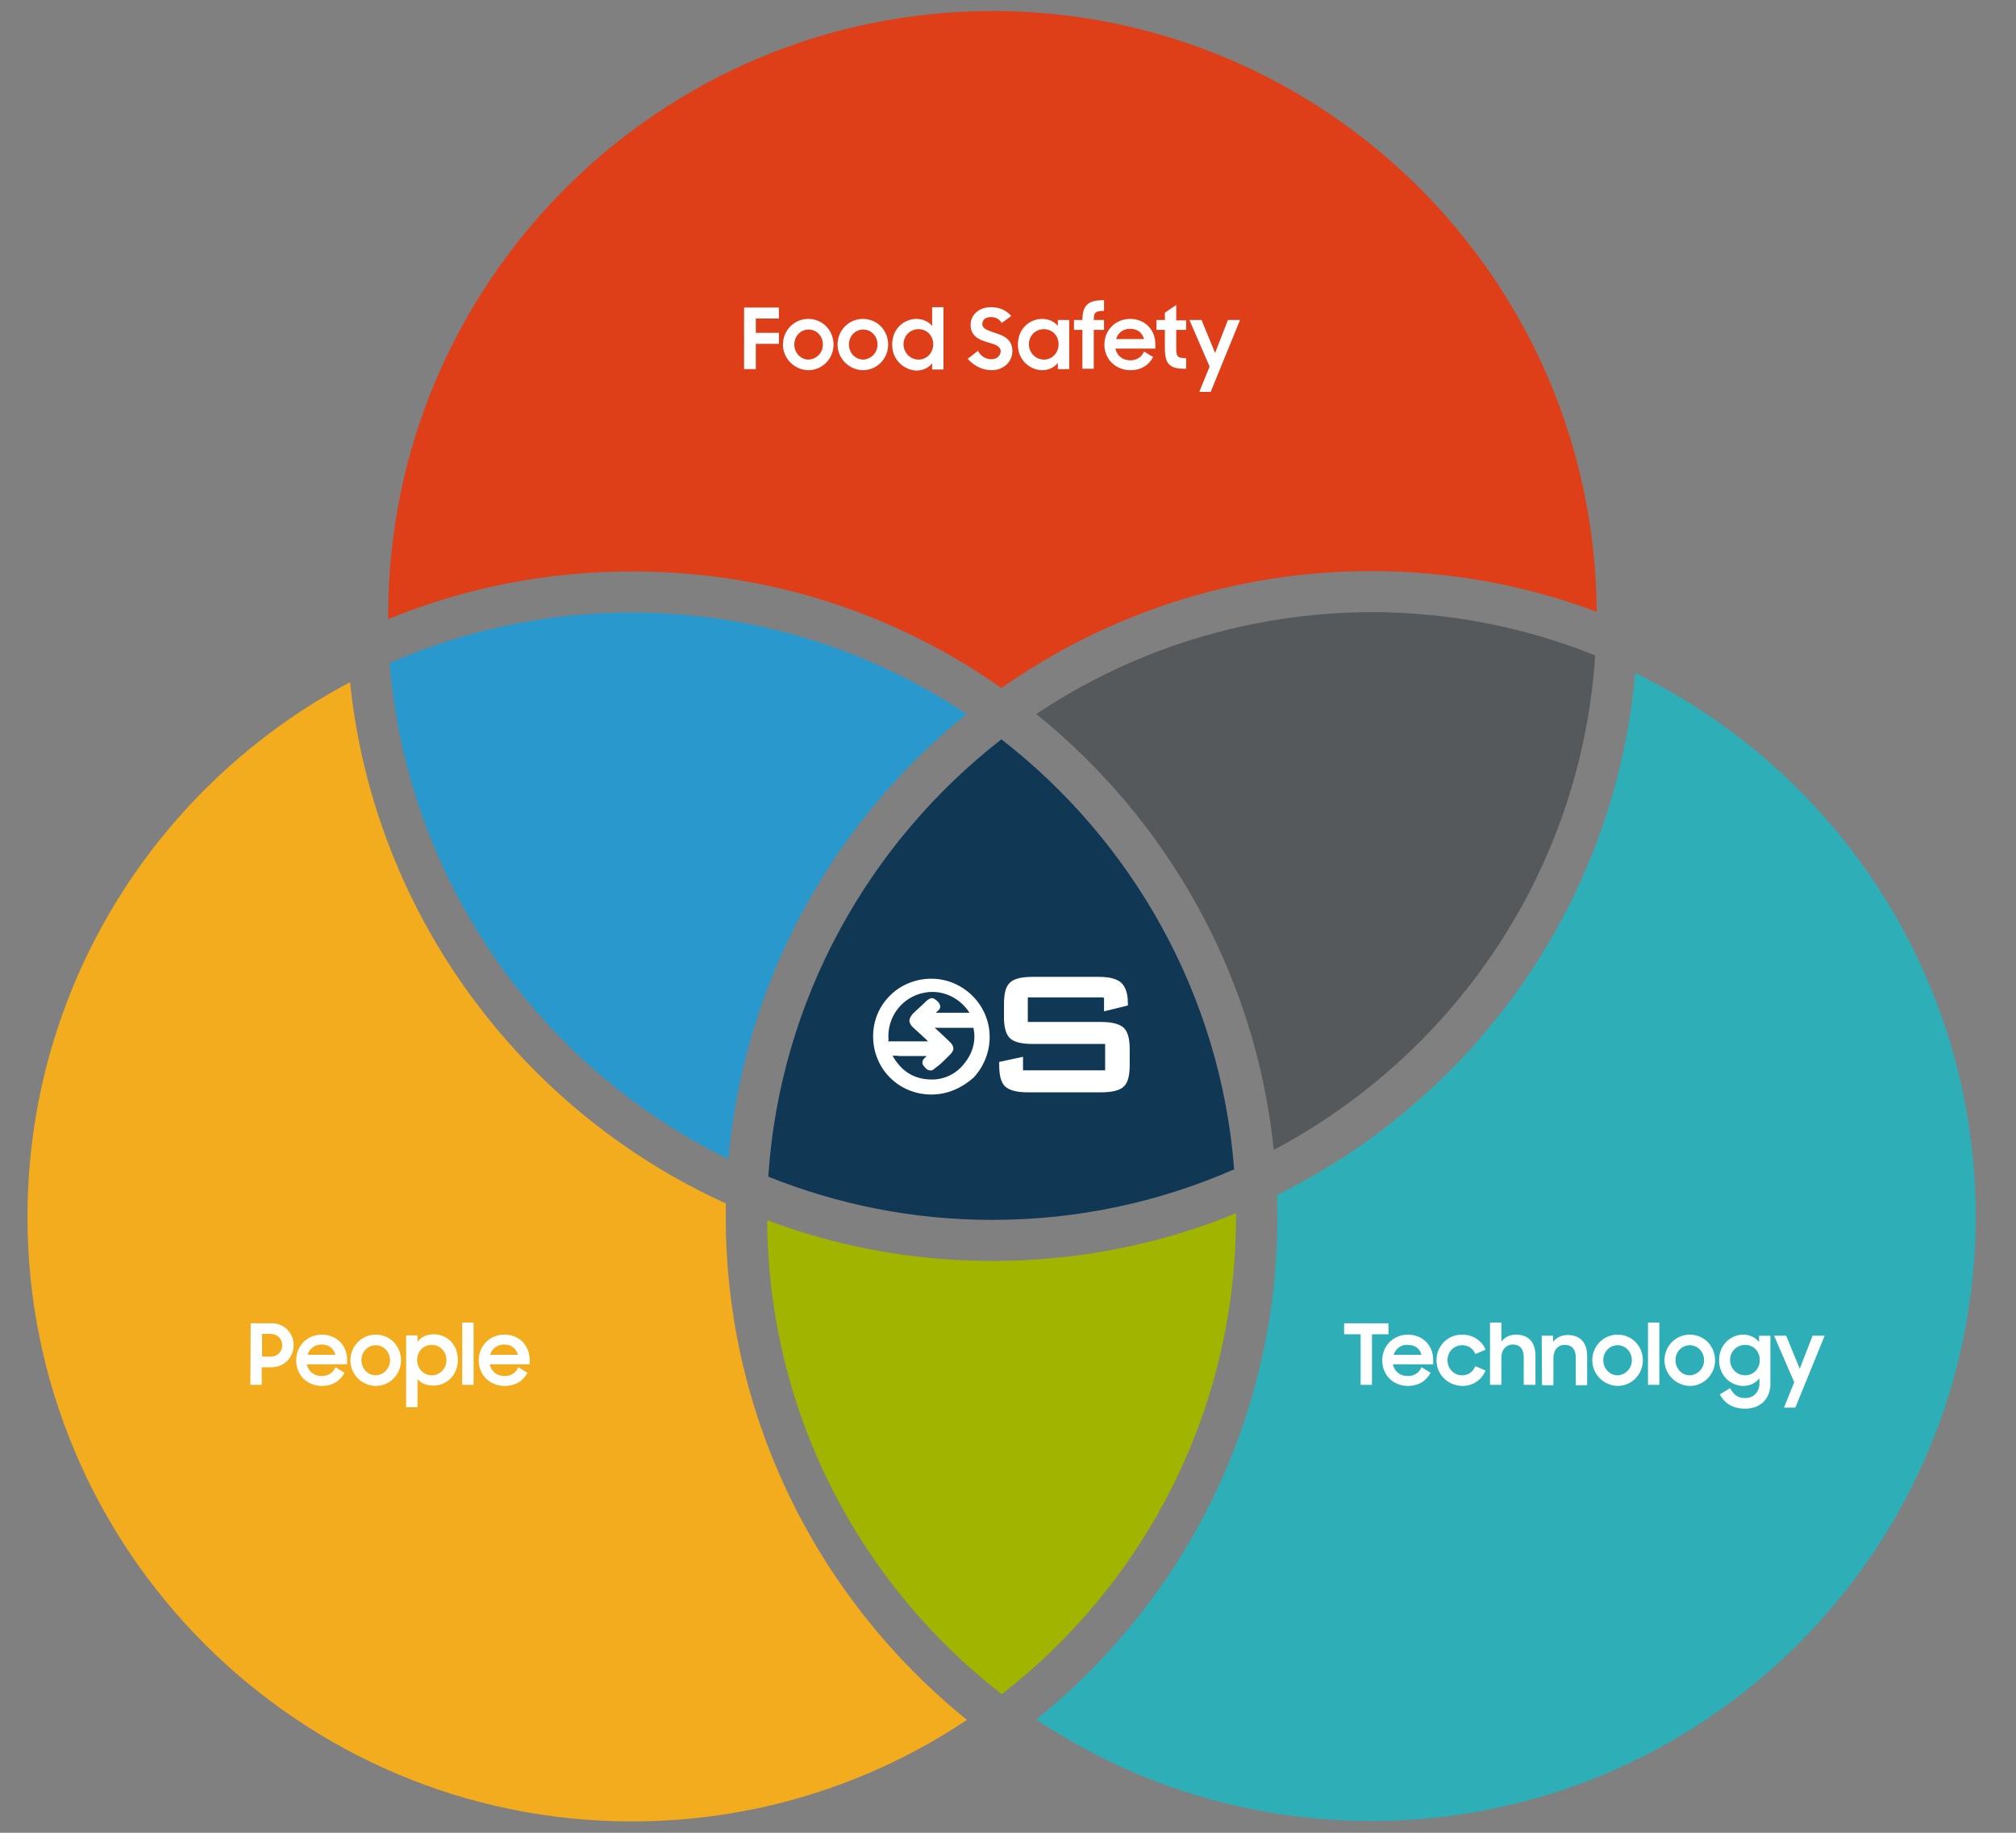
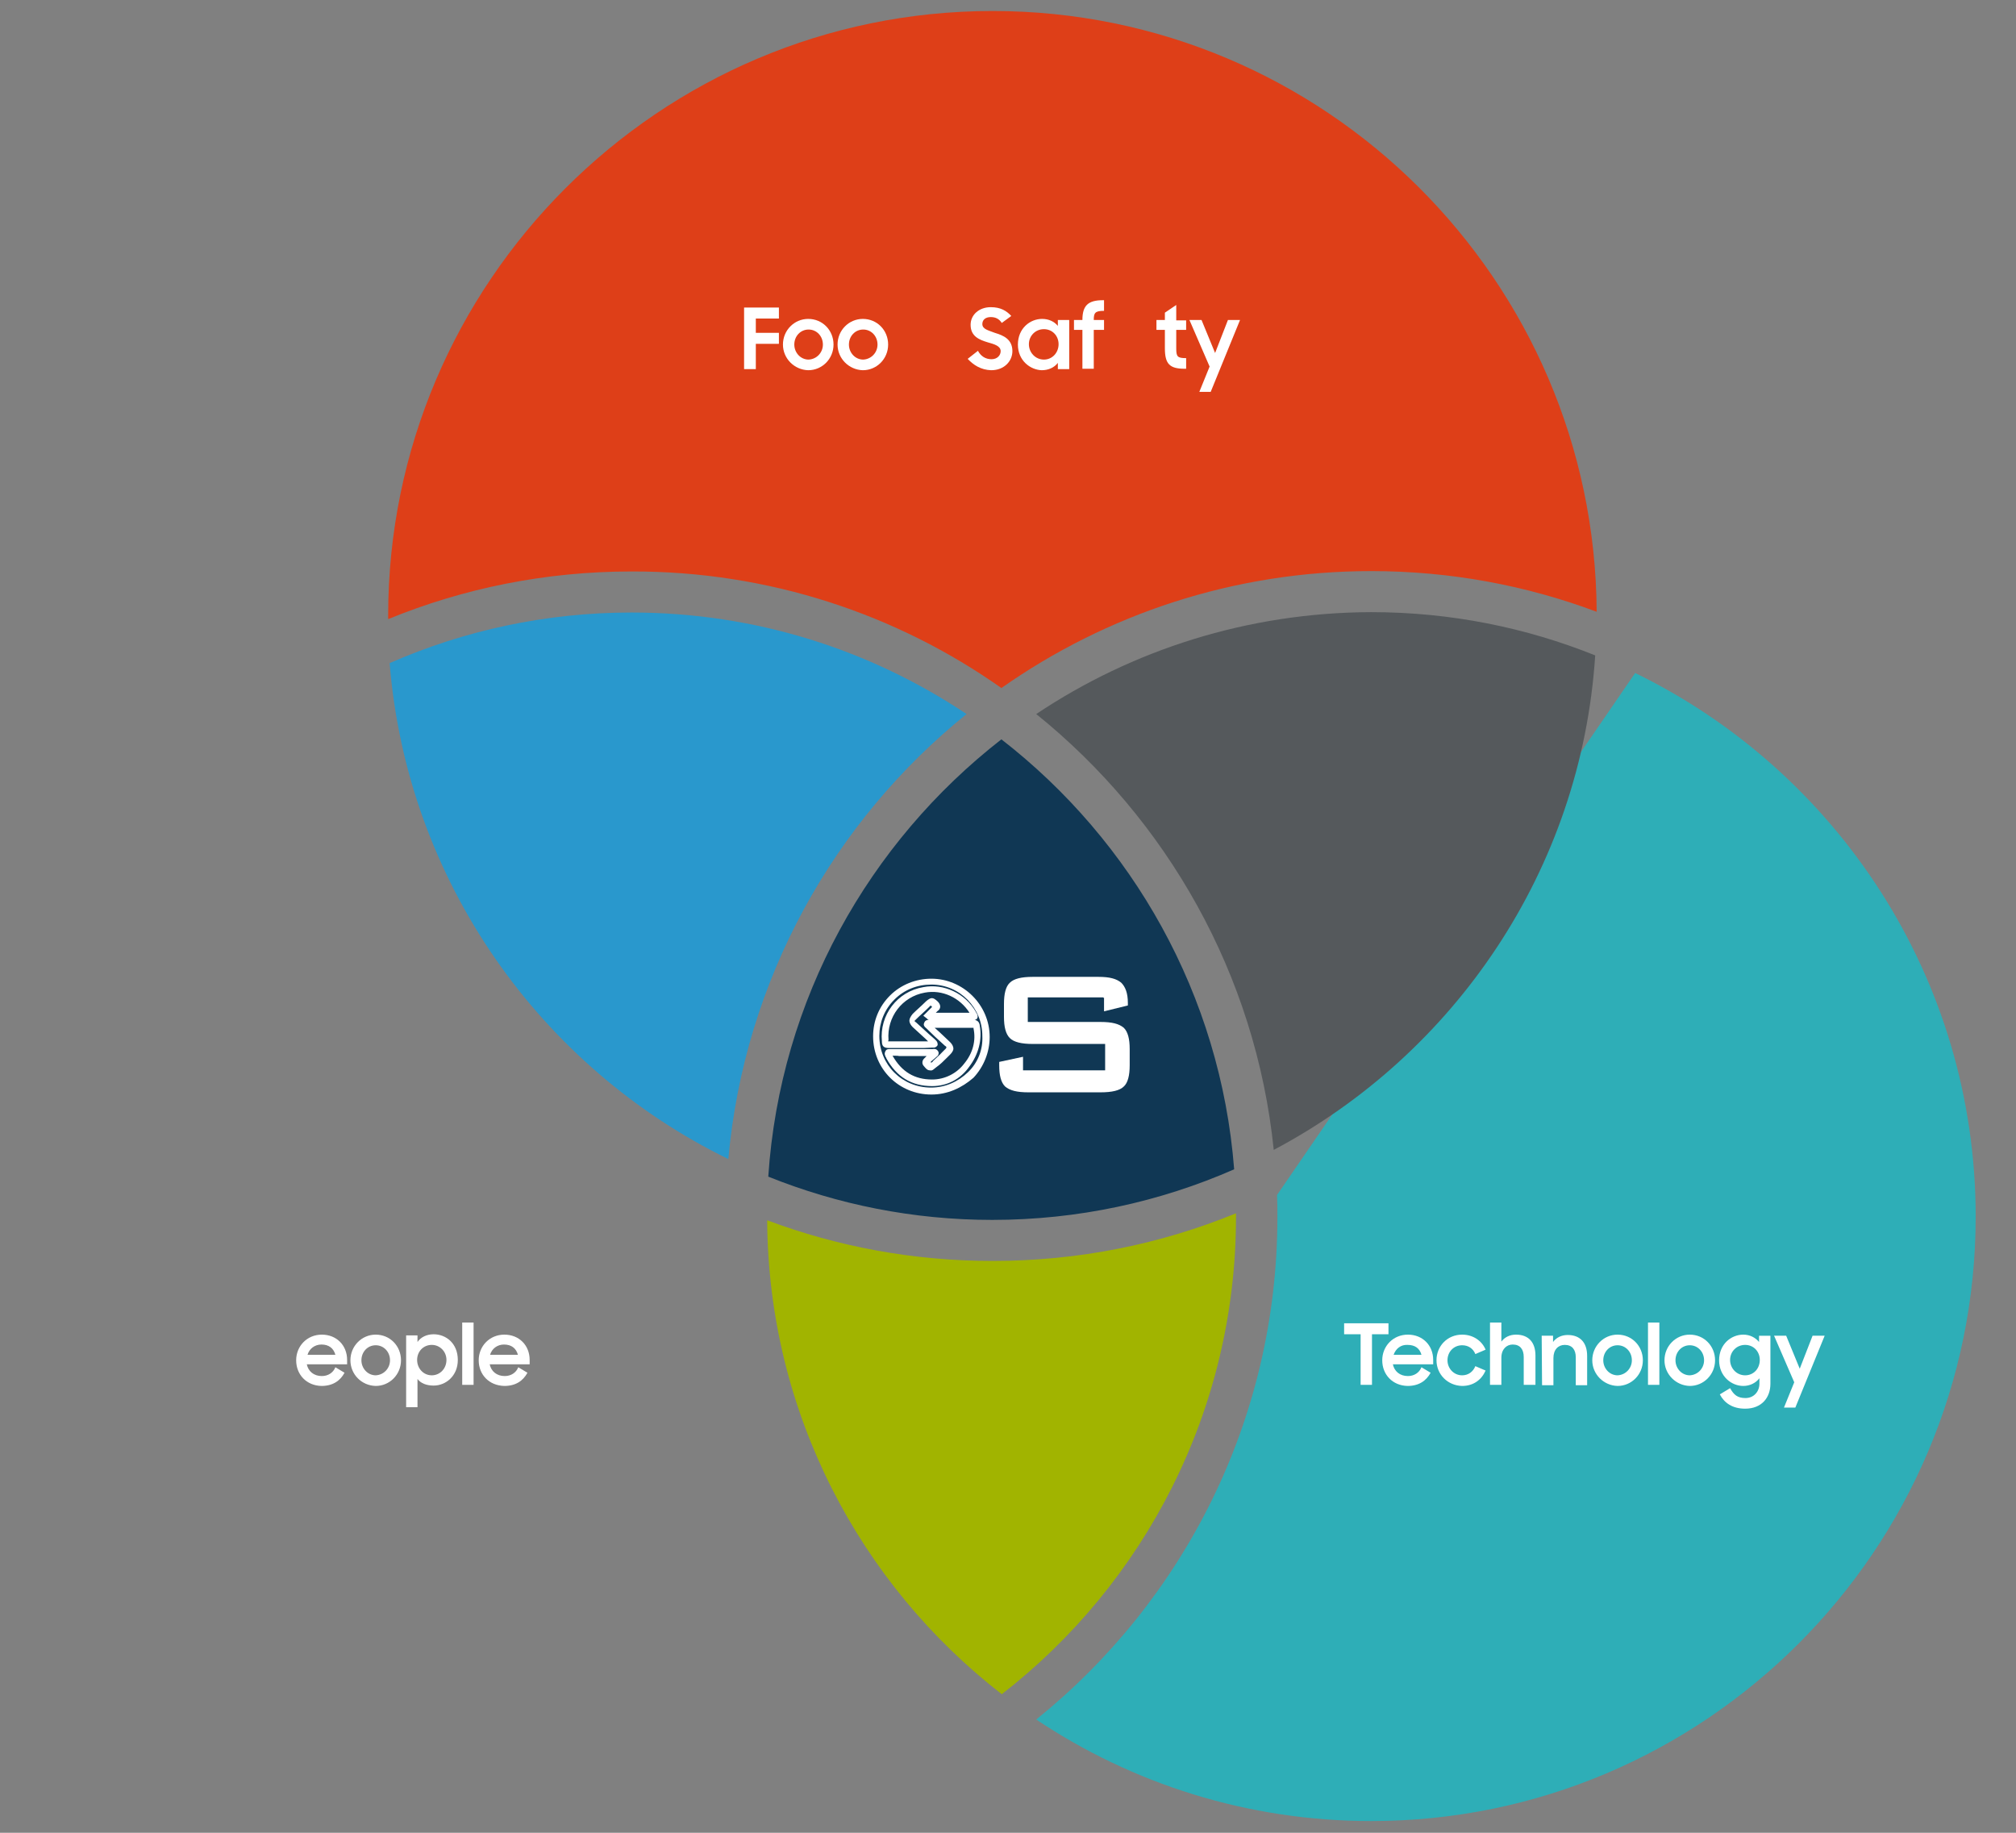
<svg xmlns="http://www.w3.org/2000/svg" version="1.1" id="Layer_1" x="0px" y="0px" viewBox="0 0 550 500" style="enable-background:new 0 0 550 500;" xml:space="preserve">
  <rect x="0" y="0" width="550" height="500" fill="#808080" stroke="none" />
  <style type="text/css"> .st0{fill:#DE3F18;} .st1{fill:#2EAEB7;} .st2{fill:#55595C;} .st3{fill:#F3AC1E;} .st4{fill:#2998CD;} .st5{fill:#A1B400;} .st6{fill:#103754;} .st7{fill:#FFFFFF;} </style>
  <g>
    <path class="st0" d="M273.2,187.7c28.6-20.1,63.4-31.9,100.9-31.9c21.6,0,42.3,3.9,61.5,11.1C435.1,76.4,361.4,3,270.8,3 c-90.9,0-164.9,74-164.9,164.9c0,0.3,0,0.6,0,1c20.5-8.4,42.9-13,66.4-13C209.8,155.8,244.7,167.6,273.2,187.7z" />
-     <path class="st1" d="M348.4,326c0.1,2,0.1,4,0.1,6c0,55.4-25.7,104.8-65.8,137.1c26.2,17.5,57.6,27.7,91.4,27.7 c90.9,0,164.9-74,164.9-164.9c0-65.1-37.9-121.5-92.9-148.3C440.6,246.2,402.2,299.5,348.4,326z" />
+     <path class="st1" d="M348.4,326c0.1,2,0.1,4,0.1,6c0,55.4-25.7,104.8-65.8,137.1c26.2,17.5,57.6,27.7,91.4,27.7 c90.9,0,164.9-74,164.9-164.9c0-65.1-37.9-121.5-92.9-148.3z" />
    <path class="st2" d="M282.7,194.8c35.6,28.7,59.9,71,64.8,118.9c49.3-26.1,83.9-76.4,87.7-134.9c-18.9-7.6-39.5-11.8-61.1-11.8 C340.4,167.1,308.9,177.3,282.7,194.8z" />
-     <path class="st3" d="M198,332c0-1.2,0-2.4,0-3.7c-55.7-25.3-96-78.9-102.5-142.2c-52.3,27.7-88,82.7-88,145.9 c0,90.9,74,164.9,164.9,164.9c33.8,0,65.2-10.2,91.4-27.7C223.7,436.8,198,387.3,198,332z" />
    <path class="st4" d="M198.7,316.2c4.4-48.9,28.8-92.2,65-121.4c-26.2-17.5-57.6-27.7-91.4-27.7c-23.4,0-45.7,4.9-66,13.8 C111.1,240.4,147.5,291.2,198.7,316.2z" />
    <path class="st5" d="M337.2,332c0-0.3,0-0.6,0-1c-20.5,8.4-42.9,13-66.4,13c-21.6,0-42.3-3.9-61.5-11.1 c0.3,52.5,25.3,99.3,64,129.3C312.1,432.1,337.2,384.9,337.2,332z" />
    <path class="st6" d="M209.6,321c18.9,7.6,39.5,11.8,61.1,11.8c23.4,0,45.7-4.9,66-13.8c-3.7-47.6-27.8-89.6-63.5-117.3 C237.1,229.8,212.8,272.6,209.6,321z" />
  </g>
  <g>
-     <path class="st7" d="M68.4,361h5.7c3.5,0,6,2.7,6,6s-2.6,6-6.1,6h-2.6v4.8h-3.1L68.4,361L68.4,361z M71.5,363.9v6.2h2.4 c1.8,0,3.1-1.4,3.1-3.1s-1.3-3.1-3.1-3.1H71.5z" />
    <path class="st7" d="M80.8,371.1c0-3.9,3-7,7-7s6.9,2.9,6.9,6.9v1.2h-11c0.4,1.9,1.9,3.2,4.1,3.2c1.7,0,3.1-0.9,3.7-2.4l2.5,1.5 c-1.2,2.2-3.2,3.6-6.3,3.6C83.6,378,80.8,375,80.8,371.1z M83.9,369.6h7.6c-0.5-1.8-1.8-2.8-3.8-2.8 C85.9,366.8,84.4,367.9,83.9,369.6z" />
    <path class="st7" d="M95.6,371.1c0-3.9,3.1-7,6.9-7c3.9,0,6.9,3.1,6.9,7s-3.1,7-6.9,7C98.6,378,95.6,374.9,95.6,371.1z M106.4,371.1c0-2.3-1.7-4.1-3.9-4.1c-2.2,0-3.9,1.8-3.9,4.1c0,2.2,1.7,4.1,3.9,4.1C104.7,375.1,106.4,373.3,106.4,371.1z" />
    <path class="st7" d="M113.9,376.2v7.7h-3.1v-19.6h3.1v1.8c0.9-1.3,2.5-2.1,4.4-2.1c3.4,0,6.6,2.5,6.6,7c0,4.4-3.3,7-6.6,7 C116.4,378,114.8,377.4,113.9,376.2z M121.8,371c0-2.3-1.8-4.1-4-4.1c-2.3,0-4,1.8-4,4.1c0,2.3,1.7,4.2,4,4.2 C120,375.2,121.8,373.4,121.8,371z" />
    <path class="st7" d="M126.1,360.8h3.1v17h-3.1V360.8z" />
    <path class="st7" d="M130.6,371.1c0-3.9,3-7,7-7s6.9,2.9,6.9,6.9v1.2h-10.9c0.4,1.9,1.9,3.2,4.1,3.2c1.7,0,3.1-0.9,3.7-2.4l2.5,1.5 c-1.2,2.2-3.2,3.6-6.3,3.6C133.4,378,130.6,375,130.6,371.1z M133.7,369.6h7.6c-0.5-1.8-1.8-2.8-3.8-2.8 C135.7,366.8,134.2,367.9,133.7,369.6z" />
  </g>
  <g>
    <path class="st7" d="M371.2,364h-4.5v-3h12.1v3h-4.5v13.8h-3.1V364z" />
    <path class="st7" d="M377.1,371.1c0-3.9,3-7,7-7s6.9,2.9,6.9,6.9v1.2h-11c0.4,1.9,1.9,3.2,4.1,3.2c1.7,0,3.1-0.9,3.7-2.4l2.5,1.5 c-1.2,2.2-3.2,3.6-6.3,3.6C379.9,378,377.1,375,377.1,371.1z M380.2,369.6h7.6c-0.5-1.8-1.8-2.7-3.8-2.7 C382.2,366.8,380.8,367.9,380.2,369.6z" />
    <path class="st7" d="M391.9,371.1c0-3.9,3-7,7-7c3,0,5.4,1.7,6.4,4.1l-2.8,1.2c-0.6-1.5-1.9-2.4-3.6-2.4c-2.3,0-4,1.8-4,4.1 c0,2.2,1.7,4.1,4,4.1c1.7,0,3-1,3.6-2.5l2.8,1.2c-1.1,2.5-3.3,4.2-6.4,4.2C394.9,378,391.9,374.9,391.9,371.1z" />
    <path class="st7" d="M406.5,360.8h3.1v5.2c0.9-1.2,2.3-1.9,4-1.9c3.4,0,5.3,2.1,5.3,5.7v8h-3.2v-7.6c0-2.1-1-3.4-3-3.4 c-1.7,0-3.1,1.3-3.1,3.6v7.4h-3.1L406.5,360.8L406.5,360.8z" />
    <path class="st7" d="M420.6,364.4h3.1v1.7c0.9-1.2,2.3-1.9,4-1.9c3.4,0,5.3,2.1,5.3,5.7v8h-3.1v-7.6c0-2.1-1-3.4-3-3.4 c-1.8,0-3.1,1.3-3.1,3.6v7.4h-3.1L420.6,364.4L420.6,364.4z" />
    <path class="st7" d="M434.4,371.1c0-3.9,3.1-7,6.9-7c3.9,0,6.9,3.1,6.9,7s-3.1,7-6.9,7C437.5,378,434.4,374.9,434.4,371.1z M445.2,371.1c0-2.3-1.7-4.1-3.9-4.1c-2.2,0-3.9,1.8-3.9,4.1c0,2.2,1.7,4.1,3.9,4.1C443.5,375.1,445.2,373.3,445.2,371.1z" />
    <path class="st7" d="M449.6,360.8h3.1v17h-3.1V360.8z" />
    <path class="st7" d="M454.1,371.1c0-3.9,3.1-7,6.9-7c3.9,0,6.9,3.1,6.9,7s-3.1,7-6.9,7C457.2,378,454.1,374.9,454.1,371.1z M464.9,371.1c0-2.3-1.7-4.1-3.9-4.1c-2.2,0-3.9,1.8-3.9,4.1c0,2.2,1.7,4.1,3.9,4.1C463.2,375.1,464.9,373.3,464.9,371.1z" />
    <path class="st7" d="M480,376c-1,1.3-2.6,2.1-4.4,2.1c-3.2,0-6.6-2.6-6.6-7s3.3-7,6.6-7c1.8,0,3.3,0.8,4.3,2v-1.7h3.1v13.1 c0,3.8-2.4,6.8-6.9,6.8c-3.5,0-5.7-1.6-6.9-3.9l2.8-1.7c1,1.8,2,2.7,4.2,2.7c2.3,0,3.8-1.8,3.8-3.9V376z M480.1,371 c0-2.3-1.7-4.1-4-4.1s-4.1,1.8-4.1,4.1c0,2.3,1.8,4.2,4.1,4.2C478.4,375.2,480.1,373.4,480.1,371z" />
    <path class="st7" d="M489.5,377.1l-5.5-12.7h3.3l3.7,9l3.5-9h3.3l-8,19.6h-3.1L489.5,377.1z" />
  </g>
  <g>
    <path class="st7" d="M203,83.9h9.5v3h-6.3v3.9h6.3v3h-6.3v6.9H203V83.9z" />
    <path class="st7" d="M213.6,94c0-3.9,3.1-7,6.9-7c3.9,0,6.9,3.1,6.9,7s-3.1,7-6.9,7C216.7,100.9,213.6,97.8,213.6,94z M224.5,94 c0-2.3-1.7-4.1-3.9-4.1s-3.9,1.8-3.9,4.1c0,2.2,1.7,4.1,3.9,4.1C222.8,98,224.5,96.2,224.5,94z" />
    <path class="st7" d="M228.5,94c0-3.9,3.1-7,6.9-7c3.9,0,6.9,3.1,6.9,7s-3.1,7-6.9,7C231.6,100.9,228.5,97.8,228.5,94z M239.4,94 c0-2.3-1.7-4.1-3.9-4.1s-3.9,1.8-3.9,4.1c0,2.2,1.7,4.1,3.9,4.1C237.7,98,239.4,96.2,239.4,94z" />
-     <path class="st7" d="M243.4,94c0-4.4,3.3-7,6.6-7c1.7,0,3.3,0.7,4.3,1.9v-5.1h3.1v17h-3.1v-1.7c-1,1.3-2.6,2-4.4,2 C246.8,100.9,243.4,98.4,243.4,94z M254.6,93.9c0-2.3-1.7-4.1-4-4.1s-4.1,1.8-4.1,4.1c0,2.3,1.8,4.2,4.1,4.2 C252.9,98.1,254.6,96.2,254.6,93.9z" />
    <path class="st7" d="M264,97.9l2.8-2.2c0.8,1.5,2.1,2.3,3.7,2.3s2.5-1.1,2.5-2.2c0-1.4-1.7-1.9-3.5-2.4c-2.3-0.7-4.7-1.6-4.7-4.8 c0-2.7,2.3-4.8,5.5-4.8c2.7,0,4.3,1,5.6,2.4l-2.6,1.9c-0.7-1.1-1.7-1.6-3-1.6c-1.5,0-2.3,0.8-2.3,1.9c0,1.4,1.6,1.7,3.4,2.4 c2.3,0.7,4.8,1.7,4.8,5c0,2.6-2.1,5.2-5.8,5.2C267.6,100.9,265.6,99.6,264,97.9z" />
    <path class="st7" d="M277.7,94c0-4.4,3.3-7,6.6-7c1.8,0,3.3,0.7,4.3,1.9v-1.6h3.1v13.4h-3.1V99c-1,1.3-2.6,2-4.4,2 C281.1,100.9,277.7,98.4,277.7,94z M288.8,93.9c0-2.3-1.7-4.1-4-4.1s-4.1,1.8-4.1,4.1c0,2.3,1.8,4.2,4.1,4.2S288.8,96.2,288.8,93.9 z" />
    <path class="st7" d="M293,87.3h2.3l0,0c0-3.9,1.5-5.4,5.6-5.4h0.3v2.9c-2.5,0-2.8,0.6-2.8,2.5h2.8V90h-2.8v10.6h-3.1V90H293V87.3z" />
-     <path class="st7" d="M301.3,94c0-3.9,3-7,7-7s6.9,2.9,6.9,6.9v1.2h-10.9c0.4,1.9,1.9,3.2,4.1,3.2c1.7,0,3.1-0.9,3.7-2.4l2.5,1.5 c-1.2,2.2-3.2,3.6-6.3,3.6C304.2,100.9,301.3,97.9,301.3,94z M304.5,92.5h7.6c-0.5-1.8-1.8-2.8-3.8-2.8 C306.4,89.7,305,90.8,304.5,92.5z" />
    <path class="st7" d="M315.5,87.3h2.3v-2l3.1-2.1v4.2h2.7V90h-2.7v5c0,2.3,0.3,2.7,2.7,2.7v2.9h-0.4c-4.1,0-5.4-1.3-5.4-5.6v-5h-2.3 L315.5,87.3L315.5,87.3z" />
    <path class="st7" d="M330,100l-5.5-12.7h3.3l3.7,9l3.5-9h3.3l-8,19.6h-3.1L330,100z" />
  </g>
  <g>
    <g>
      <g>
        <g>
          <g>
            <g>
-               <path class="st7" d="M254.1,267.7c-8.3,0-15,6.7-15,14.8c0,8.3,6.4,15,15,15s15-7.1,14.8-15 C269.1,274.4,262.4,267.7,254.1,267.7z M241.4,284c-0.5-6.7,3.9-12.7,10.6-13.9c5.3-0.9,10.8,1.6,13.2,6.4 c0,0.2,0.2,0.2,0.2,0.4c0.2,0.5,0.2,0.7-0.4,0.7c-3.9,0-7.8,0-11.5,0c-0.2,0-0.4,0-0.4-0.2c0.7-0.7,1.2-1.4,1.9-1.9 c0.5-0.4,0.5-0.7,0-1.2c-0.9-1.1-0.9-1.1-1.9,0c-1.2,1.1-2.5,2.3-3.5,3.4c-0.7,0.7-0.7,1.4,0,2.1c1.8,1.6,3.4,3.2,5.1,4.6 c0.2,0.2,0.2,0.2,0.4,0.4c0.2,0.2,0.2,0.4-0.2,0.4c-0.2,0-0.4,0-0.5,0c-3.9,0-7.9,0-11.8,0C241.6,285,241.4,284.8,241.4,284z M254.5,295.4c-5.3,0-9.2-2.5-11.8-7.1c0-0.2-0.2-0.4-0.2-0.5c-0.2-0.4-0.2-0.7,0.4-0.7c0.2,0,0.4,0,0.4,0c3.7,0,7.4,0,11.1,0 c0.2,0,0.7-0.2,0.7,0.2c0.2,0.4-0.2,0.4-0.5,0.5c-0.5,0.5-1.1,1.1-1.6,1.6c-0.4,0.4-0.4,0.5,0,0.9c1.1,1.1,1.1,1.2,2.1,0.2 c1.2-1.1,2.5-2.3,3.7-3.4c0.7-0.7,0.7-1.2,0-1.9c-1.8-1.6-3.5-3.2-5.1-4.8c-0.2-0.2-0.5-0.4-0.4-0.5c0.2-0.2,0.4-0.2,0.5-0.2 c1.9,0,3.9,0,6,0c1.9,0,3.9,0,6,0c0.7,0,0.9,0.2,1.1,0.9C268.2,288,262,295.4,254.5,295.4z" />
-             </g>
+               </g>
          </g>
          <g>
            <g>
              <path class="st7" d="M254.1,298.6c-8.8,0-15.9-6.9-15.9-15.9c0-4.2,1.6-8.1,4.6-11.1c3-3,7.1-4.6,11.3-4.6l0,0 c8.6,0,15.9,7.1,15.9,15.9c0,4.1-1.6,8.1-4.4,11.1C262.4,296.8,258.5,298.6,254.1,298.6L254.1,298.6z M254.1,268.6 c-3.9,0-7.4,1.4-10.1,4.1s-4.1,6.2-4.1,9.9c0,7.9,6.2,14.1,14.1,14.1l0,0c3.9,0,7.4-1.6,10.1-4.2s4.1-6.2,3.9-9.9 C268,275,261.9,268.6,254.1,268.6L254.1,268.6L254.1,268.6z M254.3,296.3c-5.6,0-9.7-2.5-12.5-7.6c0-0.2-0.2-0.4-0.2-0.4 c-0.4-0.9-0.2-1.2,0-1.6c0.2-0.4,0.5-0.5,1.2-0.5h2.8c3,0,5.8,0,8.8,0c1.1-0.2,1.4,0.4,1.6,0.7c0.2,0.5,0,1.1-0.5,1.4 c-0.5,0.5-1.1,0.9-1.6,1.4c0,0.2,0.2,0.2,0.2,0.2c0.2-0.2,0.4-0.2,0.4-0.4c0.9-0.9,1.8-1.6,2.6-2.5l0.9-0.9 c0.2-0.2,0.2-0.4,0.2-0.4l0,0c0,0,0-0.2-0.4-0.4c-1.8-1.6-3.5-3.2-5.1-4.8c-0.9-0.7-0.7-1.2-0.5-1.6c0.2-0.5,0.7-0.7,1.4-0.7 c1.6,0,3.2,0,4.6,0h3c1.4,0,2.8,0,4.2,0c1.1,0,1.8,0.5,1.9,1.6c0.7,3.9-0.4,7.9-2.8,11.1C262,294.5,258.3,296.3,254.3,296.3 L254.3,296.3C254.5,296.3,254.3,296.3,254.3,296.3z M243.5,288c2.5,4.4,6,6.5,10.8,6.5l0,0l0,0c3.4,0,6.7-1.6,8.8-4.4 c2.3-2.8,3.2-6.2,2.5-9.5v-0.2l0,0l0,0c-1.4,0-2.8,0-4.4,0h-3c-1.1,0-2.1,0-3.2,0c1.4,1.2,2.8,2.6,4.2,3.9 c0.5,0.5,0.9,1.1,0.9,1.8c0,0.5-0.4,1.1-0.9,1.6l-0.9,0.9c-0.9,0.9-1.8,1.8-2.8,2.5c-0.7,0.5-1.1,1.1-1.8,0.9 c-0.7,0-1.1-0.5-1.6-1.1c-0.7-0.7-0.5-1.6,0-2.1c0.2-0.2,0.5-0.5,0.7-0.7c-2.5,0-5.1,0-7.6,0C245.3,288,243.5,288,243.5,288z M252,285.9h-9.5c-1.4,0-1.9-0.5-1.9-1.8l0,0c-0.7-7.2,4.2-13.6,11.3-14.8c5.6-1.1,11.5,1.8,14.3,6.7l0.2,0.4 c0.4,0.5,0.4,1.1,0.2,1.4c-0.2,0.4-0.7,0.5-1.2,0.5h-11.5c-0.2,0-0.7,0-1.1-0.5l-0.9-0.7l0.5-0.5c0.7-0.7,1.2-1.2,1.9-1.9 c-0.2-0.2-0.2-0.2-0.4-0.4c-0.2,0.2-0.2,0.2-0.4,0.4l-0.2,0.2c-1.1,1.1-2.3,2.1-3.4,3.2c-0.2,0.2-0.4,0.4-0.4,0.4 s0,0.2,0.4,0.4c1.2,1.1,2.3,2.1,3.5,3.2l1.6,1.4c0.2,0.2,0.4,0.4,0.4,0.4c0.5,0.5,0.4,1.1,0.4,1.2s-0.4,0.7-1.1,0.7 c-0.2,0-0.4,0-0.5,0L252,285.9z M242.3,284.1h0.2h9.5h1.2l-0.7-0.7c-1.2-1.1-2.3-2.1-3.5-3.2c-0.5-0.5-0.9-1.1-0.9-1.8 c0-0.5,0.4-1.2,0.9-1.8c1.1-1.1,2.3-2.1,3.4-3.2l0.2-0.2c1.4-1.2,1.9-1.2,3.2,0c0.2,0.2,0.7,0.7,0.7,1.4s-0.5,1.1-0.7,1.2 c-0.2,0.2-0.4,0.4-0.5,0.5h9.2c-2.6-4.1-7.4-6.4-12.2-5.5c-6.2,1.1-10.4,6.7-9.9,12.9l0,0C242.3,284,242.3,284.1,242.3,284.1z " />
            </g>
          </g>
        </g>
      </g>
    </g>
    <path class="st7" d="M301,272.1h-20.6v6.7h19.8c3.2,0,5.1,0.5,6.4,1.6c1.1,1.1,1.6,3,1.6,5.8v4.4c0,2.8-0.5,4.8-1.6,5.8 c-1.1,1.1-3.2,1.6-6.4,1.6h-19.6c-3.2,0-5.1-0.5-6.4-1.6c-1.1-1.1-1.6-3-1.6-5.8v-0.9l6.5-1.4v3.7h22.4v-7.2h-19.8 c-3,0-5.1-0.5-6.2-1.6c-1.1-1.1-1.6-3-1.6-5.8v-3.5c0-2.8,0.5-4.8,1.6-5.8c1.1-1.1,3.2-1.6,6.2-1.6h18c3,0,4.9,0.5,6.2,1.6 c1.1,1.1,1.8,2.8,1.8,5.5v0.7l-6.5,1.6v-3.7H301z" />
  </g>
</svg>